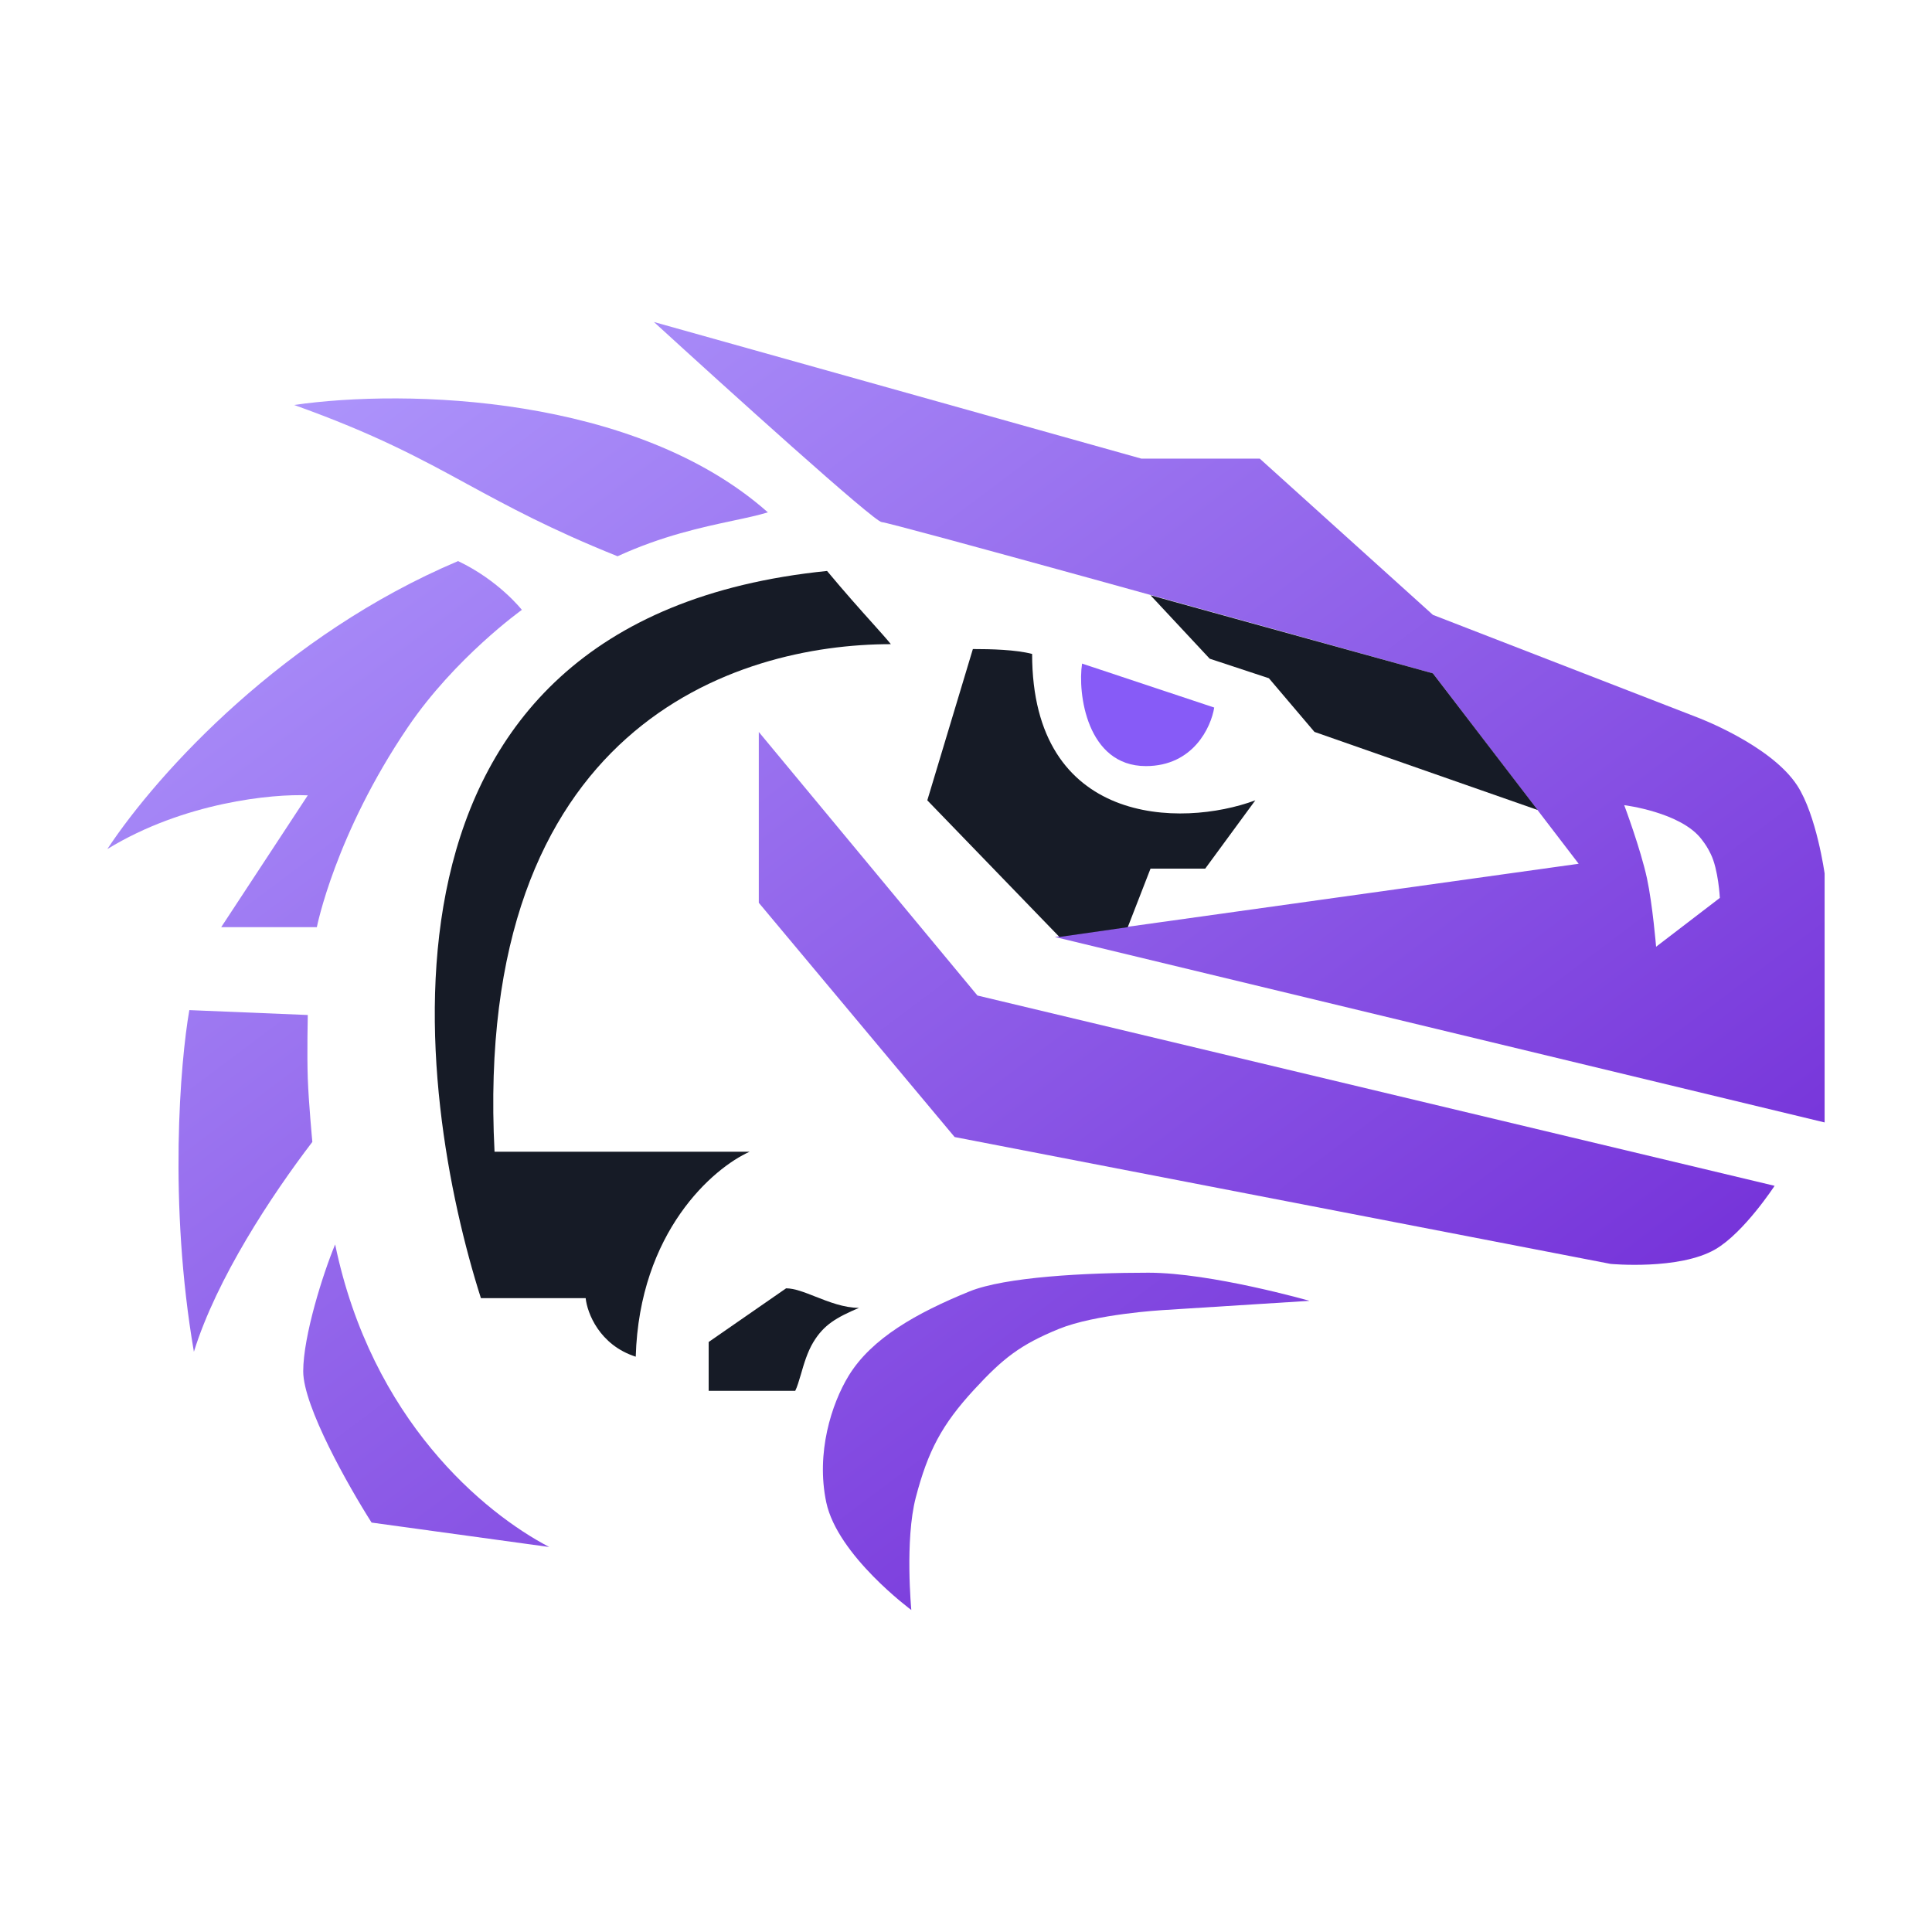
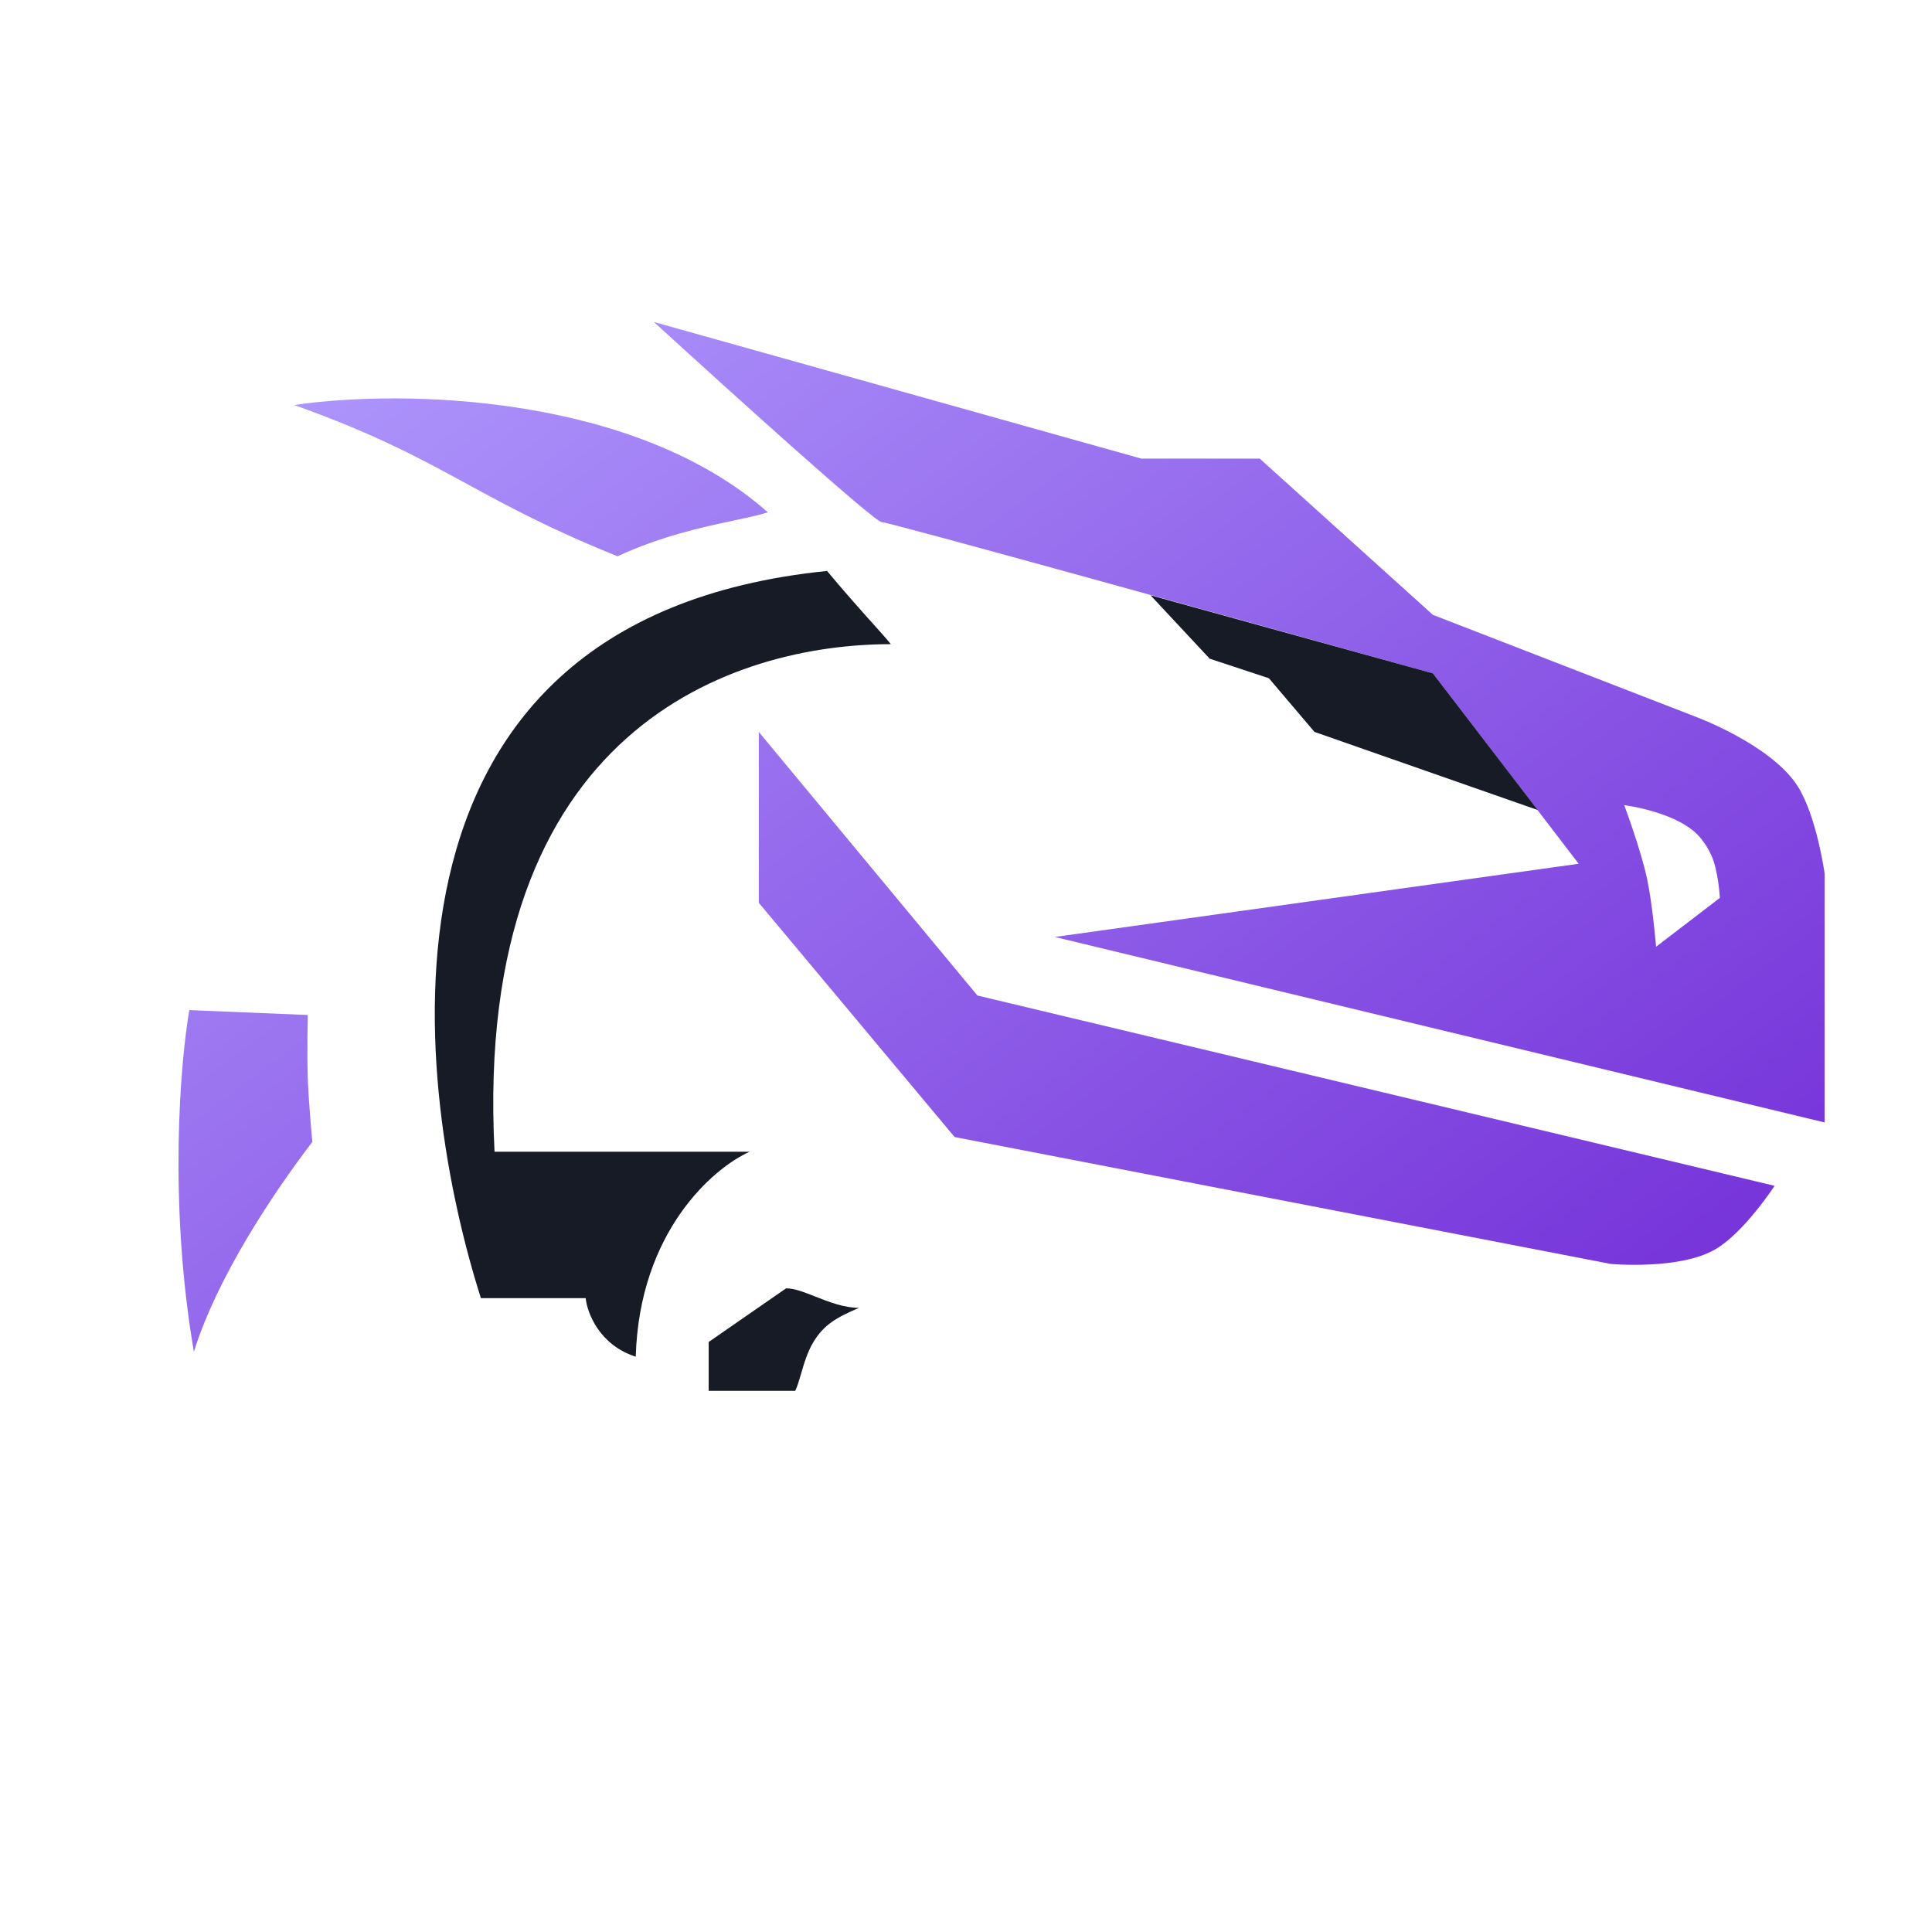
<svg xmlns="http://www.w3.org/2000/svg" width="36" height="36" viewBox="0 0 36 36" fill="none">
-   <path d="M22.625 13.184L20.163 12.365C20.078 12.911 20.248 14.275 21.352 14.275C22.234 14.275 22.568 13.547 22.625 13.184Z" fill="#875BF7" />
  <path fill-rule="evenodd" clip-rule="evenodd" d="M19.655 17.459L33.999 20.915V16.276C33.999 16.276 33.849 15.193 33.49 14.639C32.997 13.879 31.623 13.366 31.623 13.366L26.7 11.457L23.474 8.546H21.268L12.185 6C13.544 7.243 16.294 9.729 16.43 9.729C16.565 9.729 23.333 11.608 26.7 12.548L29.416 16.095L19.655 17.459ZM30.265 15.003C30.265 15.003 30.571 15.82 30.689 16.367C30.794 16.857 30.859 17.641 30.859 17.641L32.047 16.731C32.047 16.731 32.02 16.202 31.877 15.913C31.822 15.8 31.783 15.739 31.707 15.64C31.323 15.133 30.265 15.003 30.265 15.003Z" fill="url(#paint0_linear_31171_1013)" />
  <path d="M14.139 13.639V16.822L17.788 21.187L30.011 23.551C30.011 23.551 31.287 23.671 31.963 23.279C32.499 22.967 33.067 22.096 33.067 22.096L18.213 18.55L14.139 13.639Z" fill="url(#paint1_linear_31171_1013)" />
-   <path d="M5.65 25.552C5.65 24.897 6.018 23.733 6.245 23.188C6.924 26.461 9.017 28.189 10.234 28.826L6.924 28.371C6.499 27.704 5.65 26.207 5.65 25.552Z" fill="url(#paint2_linear_31171_1013)" />
-   <path d="M15.396 27.993C15.606 28.986 16.981 30 16.981 30C16.981 30 16.858 28.695 17.064 27.905C17.291 27.036 17.551 26.546 18.148 25.897C18.687 25.312 19.008 25.058 19.732 24.762C20.41 24.486 21.649 24.413 21.649 24.413L24.401 24.239C24.401 24.239 22.567 23.715 21.399 23.715C20.232 23.715 18.731 23.793 18.064 24.064C17.079 24.465 16.24 24.937 15.813 25.636C15.494 26.159 15.202 27.072 15.396 27.993Z" fill="url(#paint3_linear_31171_1013)" />
-   <path d="M2 15.821C2.962 14.366 5.31 11.819 8.536 10.455C9.3 10.819 9.724 11.364 9.724 11.364C9.724 11.364 8.482 12.251 7.602 13.547C6.244 15.548 5.904 17.276 5.904 17.276H4.122L5.735 14.82C5.084 14.79 3.426 14.948 2 15.821Z" fill="url(#paint4_linear_31171_1013)" />
  <path d="M3.613 25.188C4.037 23.824 5.056 22.278 5.82 21.278C5.82 21.278 5.752 20.558 5.735 20.096C5.719 19.634 5.735 18.913 5.735 18.913L3.528 18.822C3.358 19.792 3.138 22.424 3.613 25.188Z" fill="url(#paint5_linear_31171_1013)" />
  <path d="M5.48 7.546C7.574 7.243 11.846 7.364 14.308 9.547C14.128 9.602 13.909 9.649 13.659 9.702C13.082 9.825 12.335 9.985 11.507 10.365C10.252 9.861 9.468 9.434 8.711 9.023C7.831 8.543 6.987 8.084 5.48 7.546Z" fill="url(#paint6_linear_31171_1013)" />
  <path d="M21.438 11.092L22.541 12.274L23.644 12.638L24.493 13.638L28.652 15.093L26.7 12.547L21.438 11.092Z" fill="#161B26" />
-   <path d="M18.128 12.094L17.279 14.913L19.741 17.459L21.014 17.277L21.438 16.186H22.457L23.391 14.913C22.004 15.428 19.232 15.386 19.232 12.185C18.922 12.105 18.468 12.094 18.128 12.094Z" fill="#161B26" />
  <path d="M16.6 12.003C13.714 12.003 8.808 13.531 9.215 21.461H13.968C13.289 21.764 11.914 22.952 11.846 25.28C11.167 25.062 10.941 24.462 10.913 24.189H8.961C7.772 20.46 6.414 11.548 15.411 10.639C15.734 11.027 16.032 11.361 16.257 11.611C16.411 11.783 16.531 11.917 16.6 12.003Z" fill="#161B26" />
  <path d="M13.205 25.916V25.006L14.648 24.006C14.801 24.006 14.988 24.079 15.193 24.16C15.445 24.259 15.726 24.37 16.006 24.37C15.582 24.552 15.353 24.684 15.157 25.006C15.045 25.19 14.979 25.416 14.924 25.608C14.887 25.732 14.855 25.842 14.818 25.916H13.205Z" fill="#161B26" />
  <defs>
    <linearGradient id="paint0_linear_31171_1013" x1="1.999" y1="6" x2="25.039" y2="36.72" gradientUnits="userSpaceOnUse">
      <stop stop-color="#B39FFF" />
      <stop offset="1" stop-color="#6A1ED2" />
    </linearGradient>
    <linearGradient id="paint1_linear_31171_1013" x1="2.001" y1="6" x2="25.041" y2="36.72" gradientUnits="userSpaceOnUse">
      <stop stop-color="#B39FFF" />
      <stop offset="1" stop-color="#6A1ED2" />
    </linearGradient>
    <linearGradient id="paint2_linear_31171_1013" x1="2.001" y1="5.999" x2="25.041" y2="36.719" gradientUnits="userSpaceOnUse">
      <stop stop-color="#B39FFF" />
      <stop offset="1" stop-color="#6A1ED2" />
    </linearGradient>
    <linearGradient id="paint3_linear_31171_1013" x1="2.001" y1="6.001" x2="25.041" y2="36.721" gradientUnits="userSpaceOnUse">
      <stop stop-color="#B39FFF" />
      <stop offset="1" stop-color="#6A1ED2" />
    </linearGradient>
    <linearGradient id="paint4_linear_31171_1013" x1="2" y1="5.999" x2="25.04" y2="36.719" gradientUnits="userSpaceOnUse">
      <stop stop-color="#B39FFF" />
      <stop offset="1" stop-color="#6A1ED2" />
    </linearGradient>
    <linearGradient id="paint5_linear_31171_1013" x1="2" y1="5.999" x2="25.04" y2="36.719" gradientUnits="userSpaceOnUse">
      <stop stop-color="#B39FFF" />
      <stop offset="1" stop-color="#6A1ED2" />
    </linearGradient>
    <linearGradient id="paint6_linear_31171_1013" x1="2.001" y1="6" x2="25.041" y2="36.72" gradientUnits="userSpaceOnUse">
      <stop stop-color="#B39FFF" />
      <stop offset="1" stop-color="#6A1ED2" />
    </linearGradient>
  </defs>
</svg>